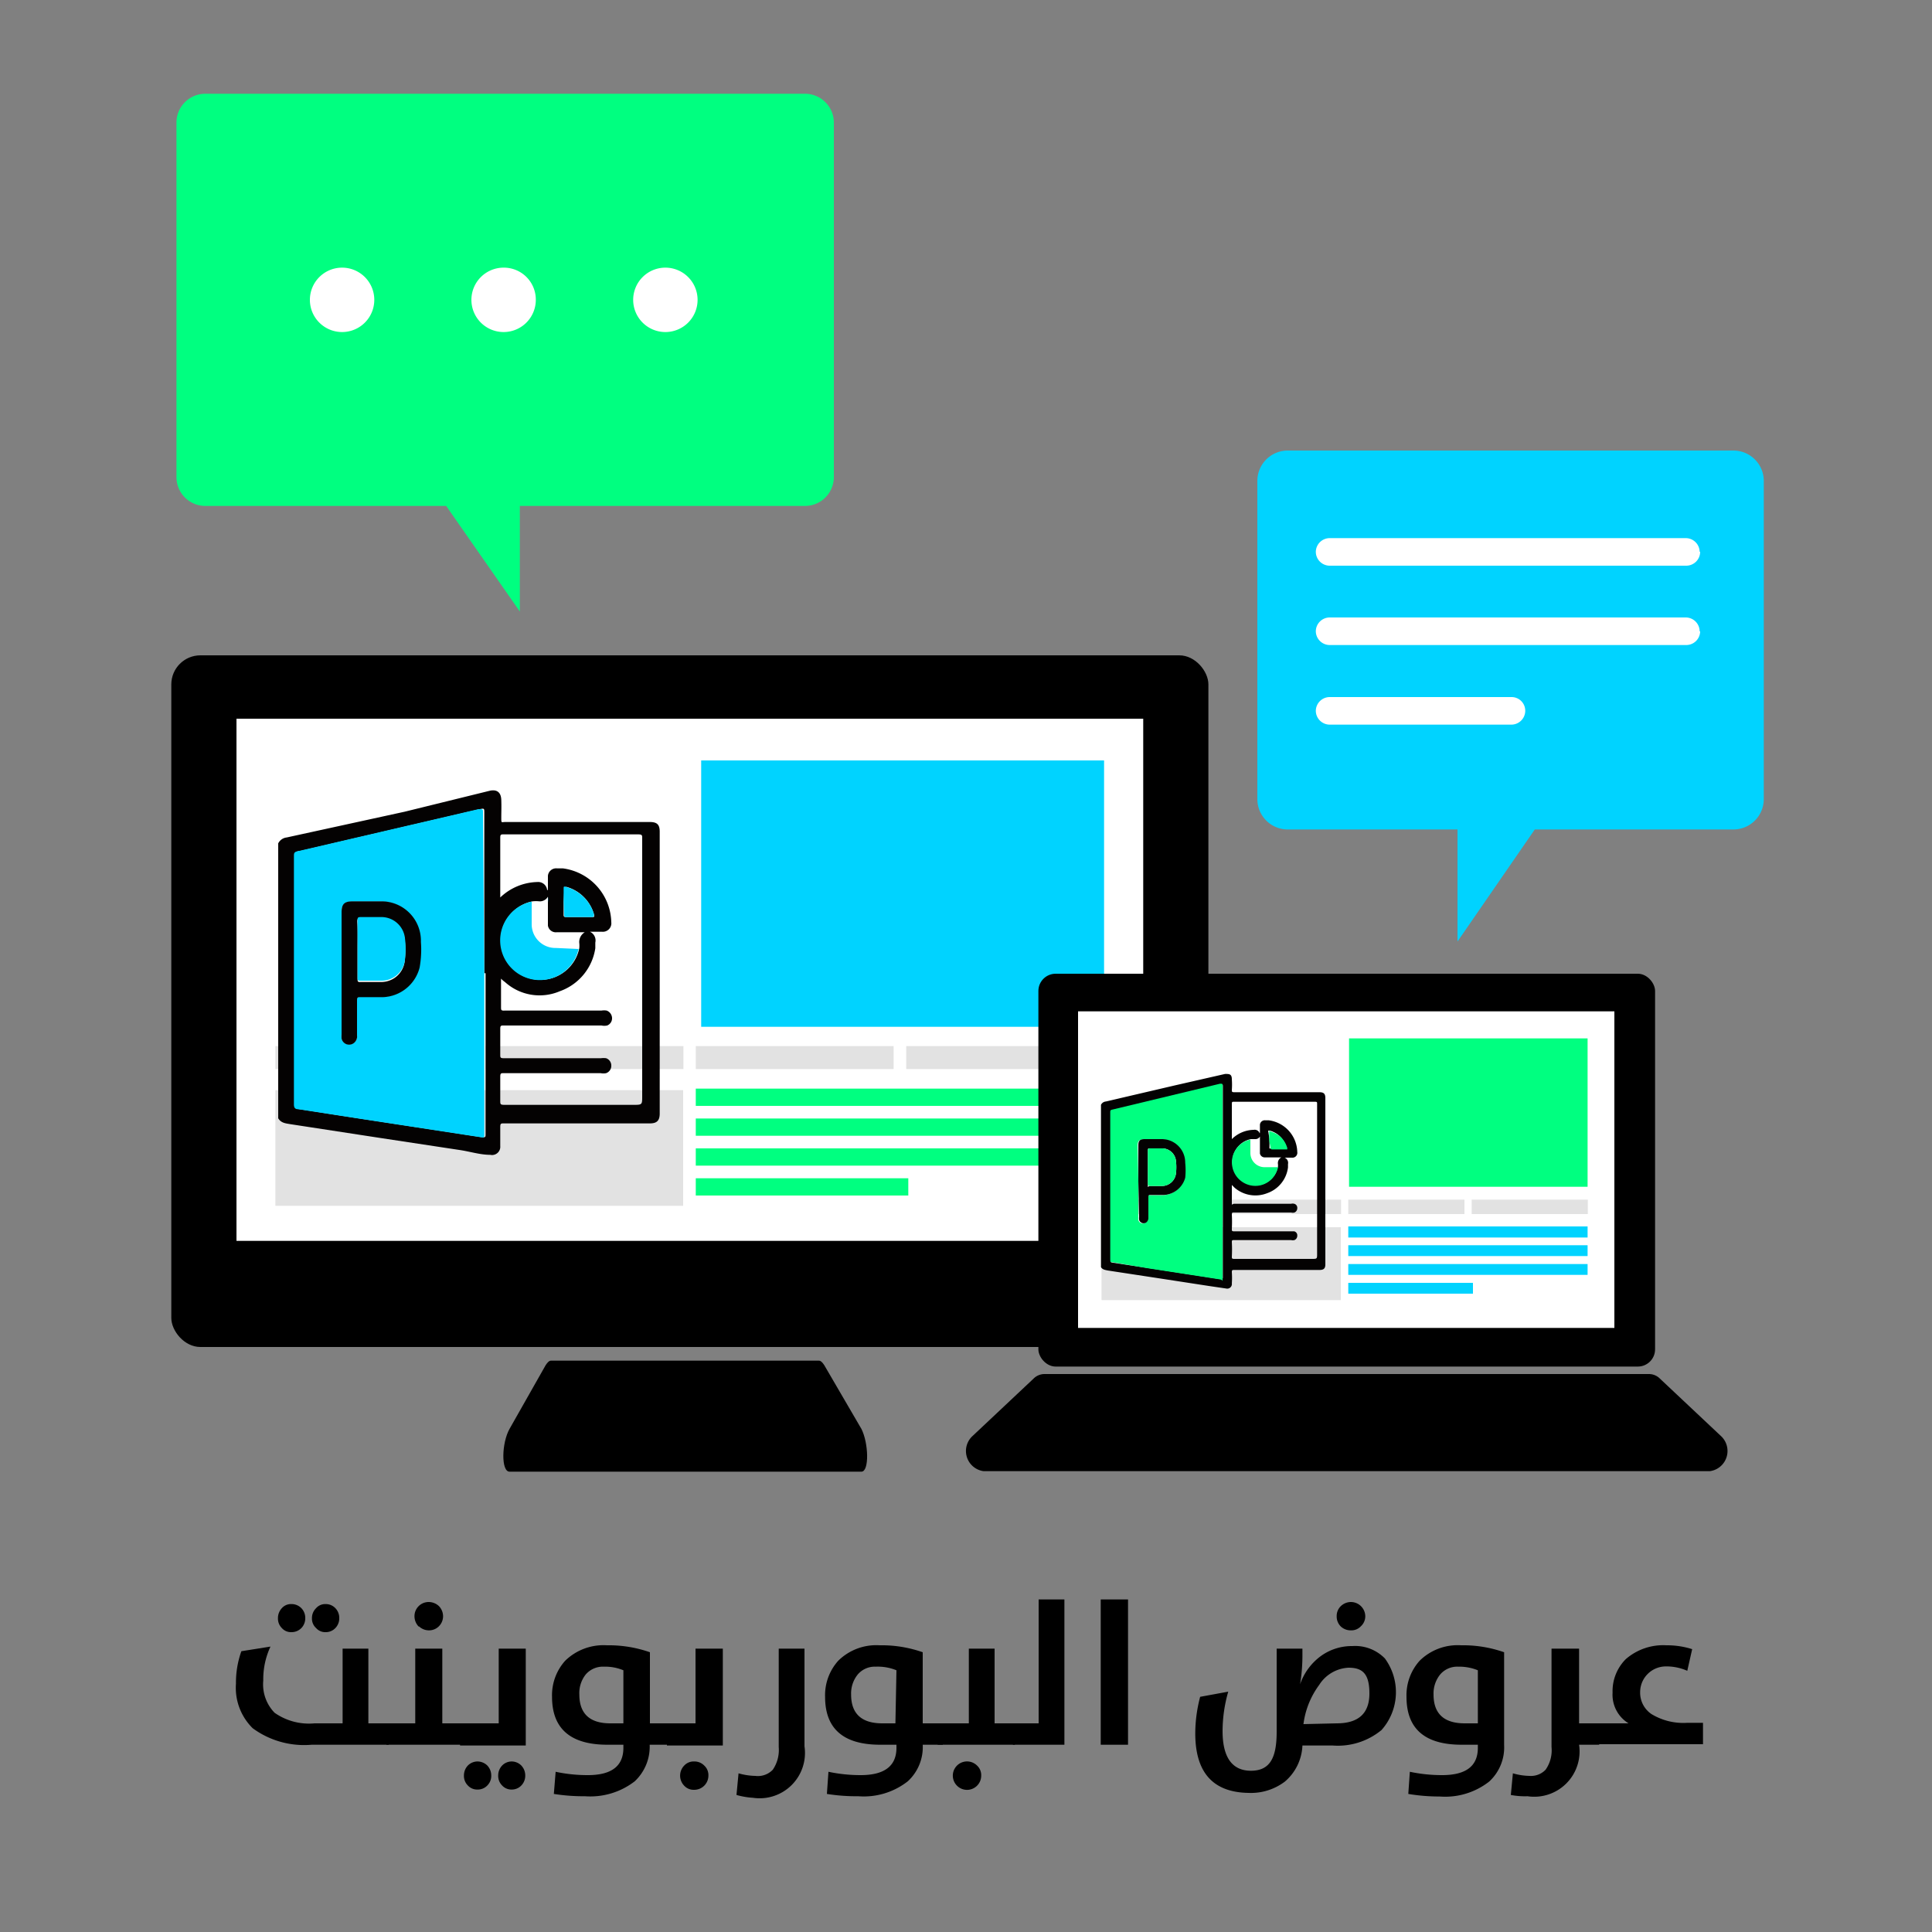
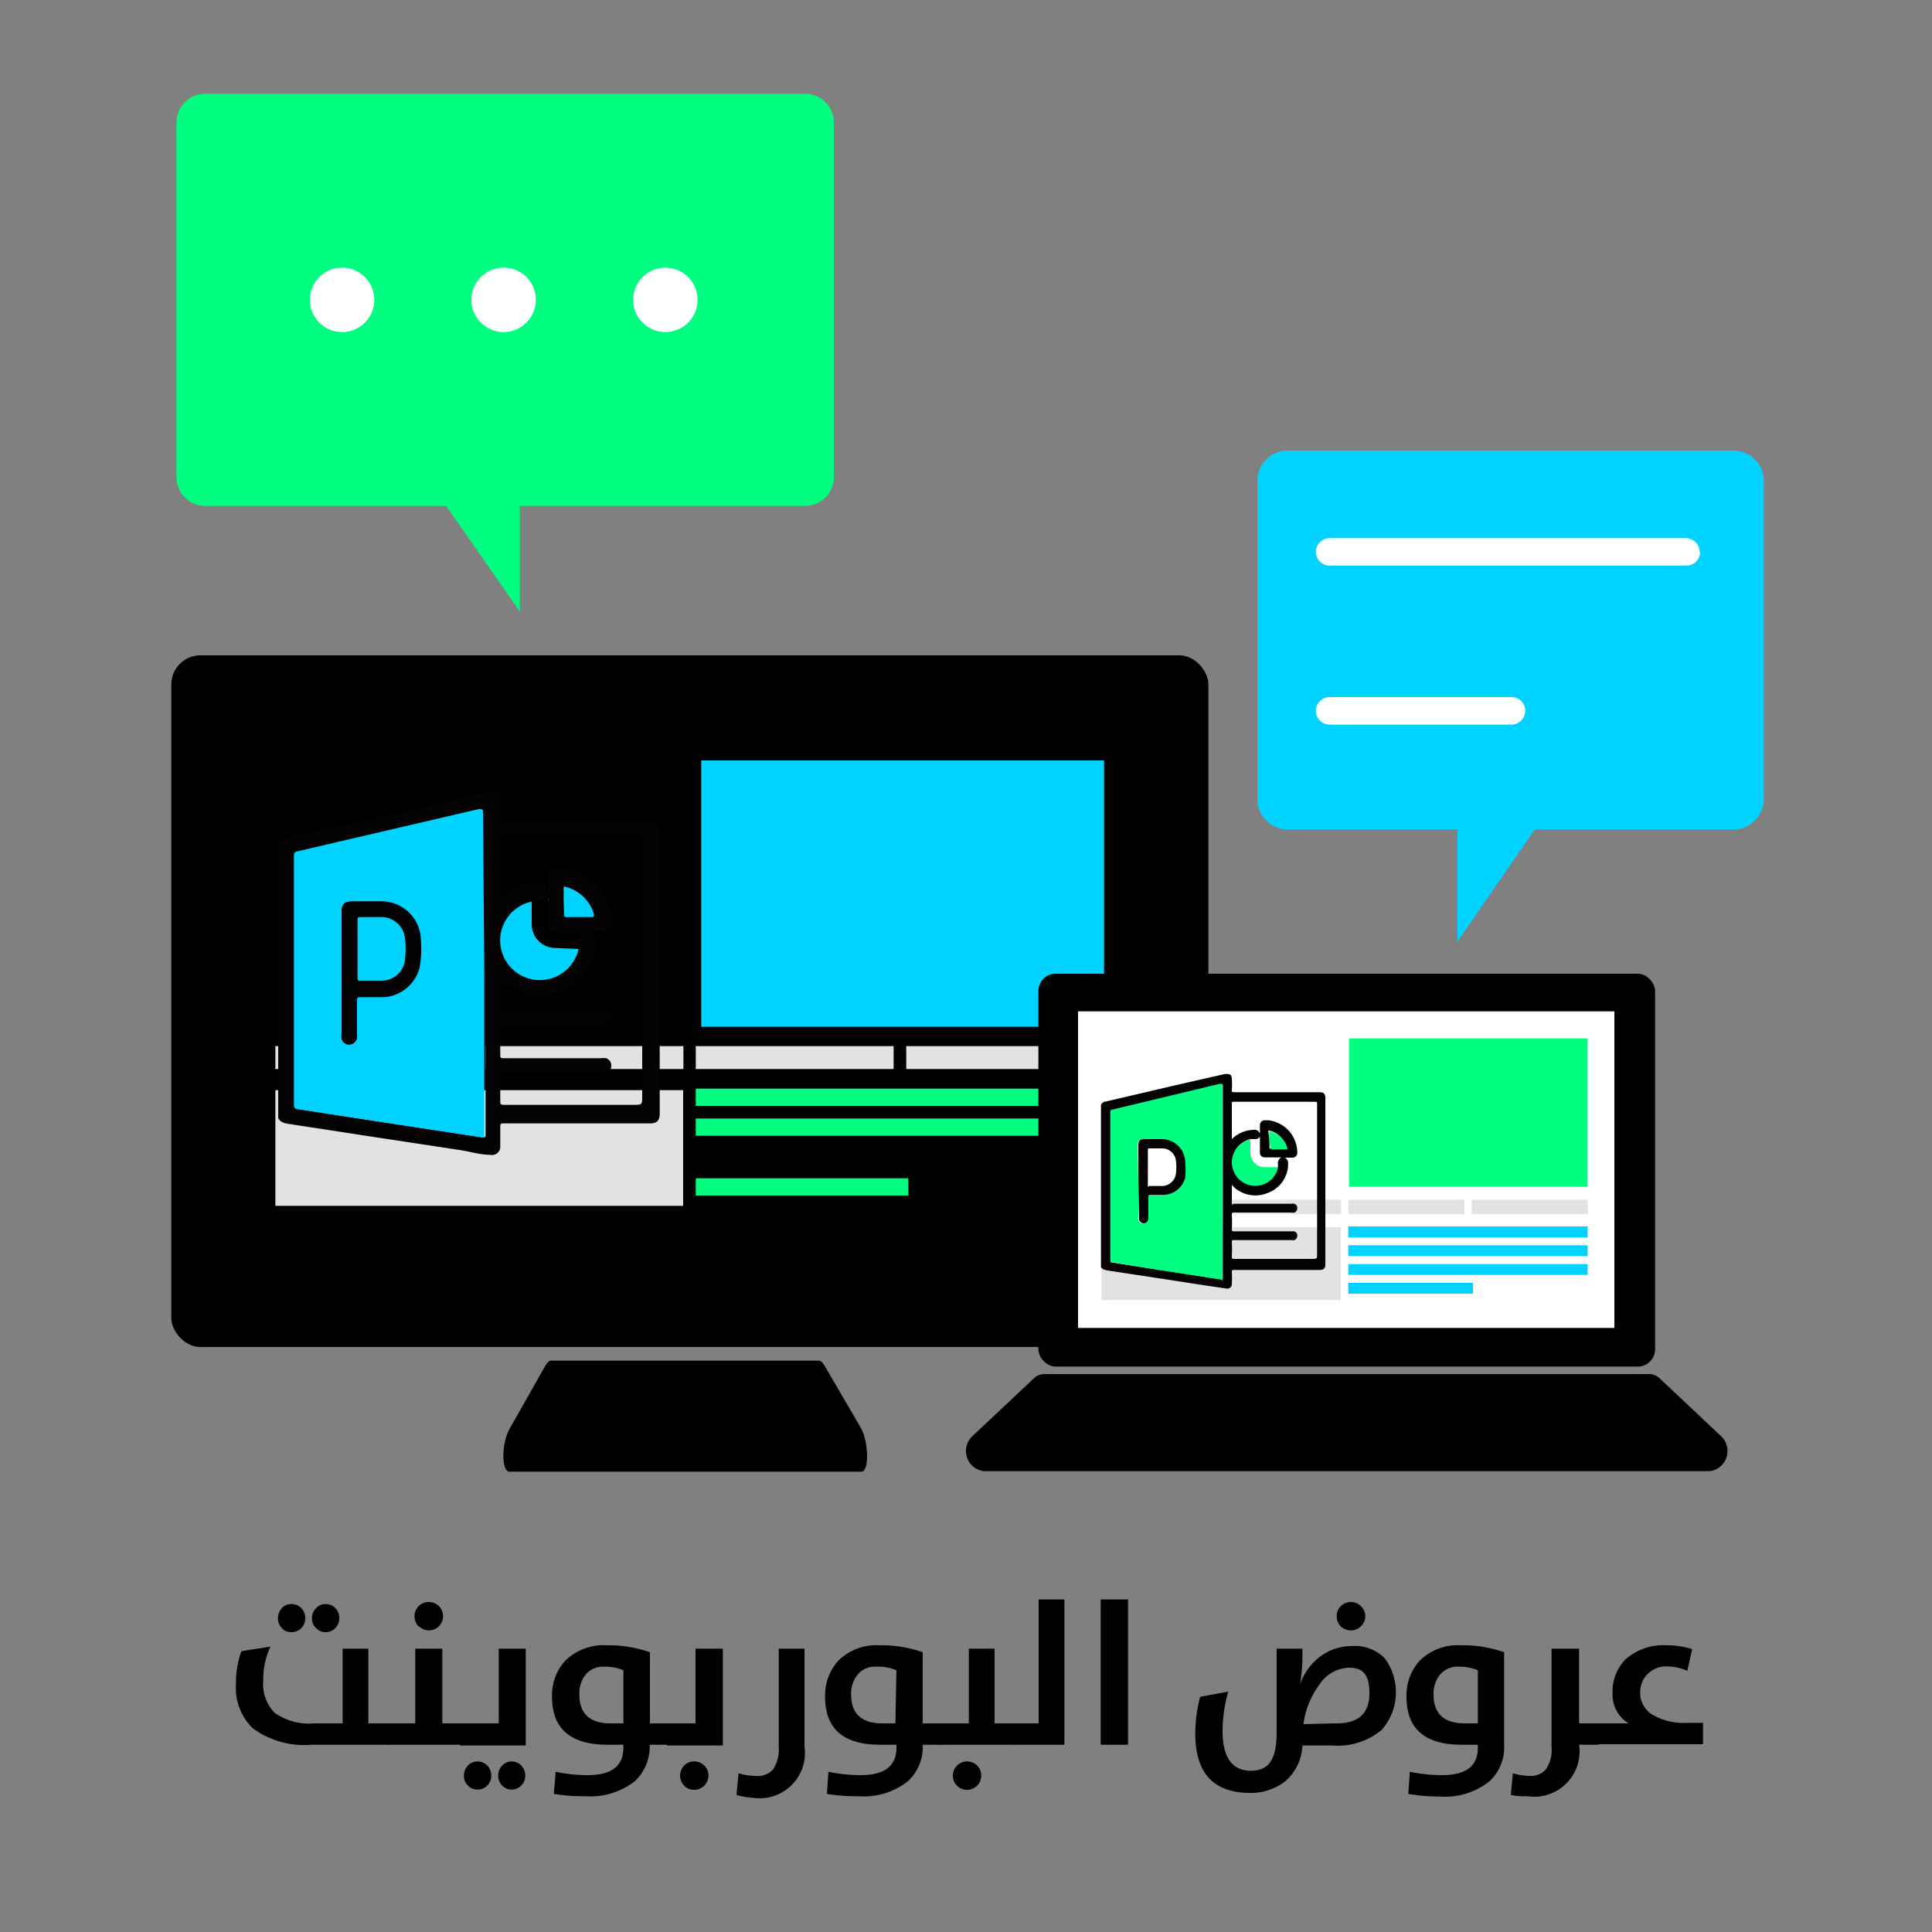
<svg xmlns="http://www.w3.org/2000/svg" id="Layer_1" data-name="Layer 1" viewBox="0 0 75 75">
  <rect x="0" y="0" width="75" height="75" fill="#808080" stroke="none" />
  <defs>
    <style>.cls-1{fill:#fff;}.cls-2{fill:#00d3ff;}.cls-3{fill:#e2e2e2;}.cls-4{fill:#00ff80;}.cls-5{fill:#040202;}</style>
  </defs>
  <rect x="6.65" y="25.44" width="40.26" height="26.85" rx="1.13" />
  <path d="M32,53c-.07-.11-.14-.18-.21-.18H21.39c-.07,0-.14.07-.21.18l-1.4,2.47c-.31.55-.33,1.66,0,1.66H33.44c.31,0,.28-1.11,0-1.66Z" />
-   <rect class="cls-1" x="9.18" y="27.9" width="35.2" height="20.27" />
  <rect class="cls-2" x="27.22" y="29.52" width="15.64" height="10.34" />
  <rect class="cls-3" x="10.69" y="40.61" width="7.68" height="0.89" />
  <rect class="cls-3" x="10.69" y="42.32" width="15.83" height="4.49" />
  <rect class="cls-3" x="18.85" y="40.61" width="7.68" height="0.89" />
  <rect class="cls-3" x="27.01" y="40.61" width="7.68" height="0.89" />
  <rect class="cls-4" x="27.01" y="42.26" width="15.83" height="0.67" />
  <rect class="cls-4" x="27.01" y="43.42" width="15.83" height="0.67" />
-   <rect class="cls-4" x="27.01" y="44.58" width="15.83" height="0.67" />
  <rect class="cls-4" x="27.01" y="45.74" width="8.25" height="0.67" />
  <rect class="cls-3" x="35.18" y="40.61" width="7.68" height="0.89" />
  <rect x="40.31" y="37.8" width="23.94" height="15.25" rx="0.67" />
  <path d="M64.44,53.52a.6.6,0,0,0-.43-.18H40.55a.6.6,0,0,0-.43.18l-2.36,2.22a.79.79,0,0,0,.42,1.37h28.2a.79.79,0,0,0,.42-1.37Z" />
  <rect class="cls-1" x="41.85" y="39.26" width="20.82" height="12.29" />
  <rect class="cls-4" x="52.37" y="40.31" width="9.26" height="5.76" />
  <rect class="cls-3" x="42.76" y="46.57" width="4.51" height="0.56" />
  <rect class="cls-3" x="42.76" y="47.64" width="9.29" height="2.83" />
  <rect class="cls-3" x="47.55" y="46.57" width="4.51" height="0.56" />
  <rect class="cls-3" x="52.34" y="46.57" width="4.51" height="0.56" />
  <rect class="cls-2" x="52.34" y="47.61" width="9.29" height="0.43" />
  <rect class="cls-2" x="52.34" y="48.34" width="9.29" height="0.42" />
  <rect class="cls-2" x="52.34" y="49.07" width="9.29" height="0.42" />
  <rect class="cls-2" x="52.34" y="49.8" width="4.84" height="0.42" />
  <rect class="cls-3" x="57.13" y="46.57" width="4.51" height="0.56" />
  <path class="cls-2" d="M67.29,17.49H50a1.18,1.18,0,0,0-1.19,1.18V31A1.18,1.18,0,0,0,50,32.2h6.58v4.35l3-4.35h7.71A1.18,1.18,0,0,0,68.47,31V18.67A1.18,1.18,0,0,0,67.29,17.49Z" />
  <path class="cls-4" d="M31.26,3.64H8A1.12,1.12,0,0,0,6.85,4.76V18.52A1.12,1.12,0,0,0,8,19.64h9.32l2.86,4.1v-4.1H31.26a1.12,1.12,0,0,0,1.11-1.12V4.76A1.12,1.12,0,0,0,31.26,3.64Z" />
  <path class="cls-1" d="M14.53,11.63a1.25,1.25,0,1,1-1.25-1.24A1.25,1.25,0,0,1,14.53,11.63Z" />
  <path class="cls-1" d="M20.8,11.63a1.25,1.25,0,1,1-1.24-1.24A1.24,1.24,0,0,1,20.8,11.63Z" />
  <path class="cls-1" d="M27.08,11.63a1.25,1.25,0,1,1-1.25-1.24A1.25,1.25,0,0,1,27.08,11.63Z" />
  <path class="cls-1" d="M66,21.42a.54.54,0,0,1-.54.54H51.62a.54.54,0,0,1-.54-.54h0a.54.54,0,0,1,.54-.53H65.44a.54.54,0,0,1,.54.53Z" />
-   <path class="cls-1" d="M66,24.51a.54.54,0,0,1-.54.53H51.62a.54.54,0,0,1-.54-.53h0a.54.54,0,0,1,.54-.54H65.44a.54.54,0,0,1,.54.54Z" />
  <path class="cls-1" d="M59.21,27.59a.54.54,0,0,1-.53.54H51.62a.54.54,0,0,1-.54-.54h0a.54.54,0,0,1,.54-.53h7.06a.53.53,0,0,1,.53.53Z" />
  <path class="cls-5" d="M10.8,43.41V32.74a.42.42,0,0,1,.33-.23l4.58-1L19,30.7c.29-.07.45.06.46.35s0,.46,0,.69,0,.17.16.17c1.87,0,3.74,0,5.6,0,.29,0,.39.1.39.38V43.23c0,.27-.11.38-.38.38H19.56c-.11,0-.14,0-.14.14s0,.49,0,.74a.32.32,0,0,1-.39.34c-.38,0-.76-.12-1.14-.18l-3.1-.47-3.52-.54C11.1,43.61,10.91,43.6,10.8,43.41Zm10.47-7.48v-1.2l0,.08a.36.36,0,0,1-.33.18,1.26,1.26,0,0,0-.27,0,1.54,1.54,0,1,0,1.82,1.81,1.22,1.22,0,0,0,0-.17.44.44,0,0,1,.21-.44H21.61A.31.31,0,0,1,21.27,35.93Zm0-1.38,0,.09V34a.32.32,0,0,1,.35-.29l.23,0a2.16,2.16,0,0,1,1.88,2.09.33.33,0,0,1-.36.37H22.9a.37.37,0,0,1,.21.42c0,.07,0,.15,0,.22a2.1,2.1,0,0,1-1.38,1.67,2,2,0,0,1-2.13-.36.81.81,0,0,1-.15-.13c0,.39,0,.74,0,1.1,0,.12,0,.15.15.14h3.75a.65.65,0,0,1,.2,0,.32.32,0,0,1,.21.29.3.3,0,0,1-.19.29.53.53,0,0,1-.22,0H19.56c-.11,0-.14,0-.14.13,0,.31,0,.63,0,1,0,.11,0,.14.14.14h3.77a.71.71,0,0,1,.2,0,.3.3,0,0,1,.2.29.3.3,0,0,1-.2.29.51.51,0,0,1-.21,0H19.56c-.11,0-.14,0-.14.14q0,.47,0,.93c0,.13,0,.16.16.16,1.68,0,3.36,0,5,0,.35,0,.35,0,.35-.34v-10c0-.13,0-.16-.17-.16H19.56c-.11,0-.14,0-.14.13,0,.74,0,1.48,0,2.22,0,0,0,.08,0,.1a2.15,2.15,0,0,1,1.44-.6A.35.35,0,0,1,21.24,34.55ZM18.8,37.78V31.55c0-.17,0-.17-.17-.14l-7,1.63c-.13,0-.17.08-.17.21q0,4.8,0,9.62c0,.13,0,.17.17.19l2.26.35,4.84.74c.1,0,.12,0,.12-.1V37.78ZM21.88,35v.5c0,.07,0,.1.1.1h1c.09,0,.1,0,.08-.1A1.55,1.55,0,0,0,22,34.43c-.07,0-.09,0-.09.07Z" />
  <path class="cls-2" d="M18.8,37.78v6.27c0,.09,0,.12-.12.1l-4.84-.74-2.26-.35c-.13,0-.17-.06-.17-.19q0-4.82,0-9.62c0-.13,0-.18.17-.21l7-1.63c.17,0,.17,0,.17.14Zm-5.54,0v2.35a1.1,1.1,0,0,0,0,.18.3.3,0,0,0,.45.19.33.33,0,0,0,.15-.33c0-.44,0-.89,0-1.34,0-.11,0-.13.14-.13h.85a1.53,1.53,0,0,0,1.42-1.15,4,4,0,0,0,.05-1A1.53,1.53,0,0,0,14.77,35H13.69c-.32,0-.43.1-.43.42Z" />
  <path class="cls-2" d="M22.46,36.84A1.54,1.54,0,1,1,20.64,35c0,.29,0,.58,0,.87a.92.92,0,0,0,.94.93Z" />
  <path class="cls-2" d="M21.88,35v-.5c0-.08,0-.1.09-.07a1.55,1.55,0,0,1,1.09,1.07c0,.06,0,.1-.08.1H22c-.08,0-.1,0-.1-.1Z" />
  <path class="cls-2" d="M21.27,35.93c0-.3,0-.61,0-.91a.66.66,0,0,0,0-.2l0-.09Z" />
  <path class="cls-2" d="M21.24,34.55c0-.17,0-.34,0-.51v.6Z" />
  <path class="cls-5" d="M13.26,37.76V35.41c0-.32.11-.42.43-.42h1.08a1.53,1.53,0,0,1,1.57,1.57,4,4,0,0,1-.05,1,1.53,1.53,0,0,1-1.42,1.15H14c-.11,0-.14,0-.14.13,0,.45,0,.9,0,1.34a.33.33,0,0,1-.15.33.3.3,0,0,1-.45-.19,1.1,1.1,0,0,1,0-.18Zm.62-.92V38c0,.09,0,.13.12.12h.79a.91.91,0,0,0,.92-.81,3.37,3.37,0,0,0,0-.84.92.92,0,0,0-.93-.82H14c-.1,0-.13,0-.13.13C13.89,36.1,13.88,36.47,13.88,36.84Z" />
  <path class="cls-2" d="M13.88,36.84c0-.37,0-.74,0-1.11,0-.1,0-.13.13-.13h.78a.92.92,0,0,1,.93.82,3.37,3.37,0,0,1,0,.84.91.91,0,0,1-.92.81H14c-.1,0-.12,0-.12-.12Z" />
  <path class="cls-5" d="M42.74,49.19v-6.3a.23.23,0,0,1,.19-.13l2.7-.63,1.93-.44c.16,0,.26,0,.26.21a2.8,2.8,0,0,1,0,.41c0,.07,0,.09.1.09h3.3c.17,0,.23.06.23.23v6.45c0,.16-.06.22-.23.22H47.91c-.07,0-.09,0-.09.09a3.08,3.08,0,0,1,0,.43.18.18,0,0,1-.22.2l-.68-.1-1.82-.28L43,49.32C42.91,49.3,42.8,49.29,42.74,49.19Zm6.17-4.41v-.72l0,.06a.2.2,0,0,1-.19.1l-.16,0a.9.9,0,0,0-.7,1.06A.91.91,0,0,0,48.9,46a.9.9,0,0,0,.71-.71.44.44,0,0,0,0-.1.25.25,0,0,1,.13-.26h-.64A.19.19,0,0,1,48.91,44.78Zm0-.82v-.3a.19.19,0,0,1,.21-.17h.13a1.27,1.27,0,0,1,1.11,1.23.19.19,0,0,1-.21.22h-.28a.22.22,0,0,1,.13.25s0,.08,0,.13a1.22,1.22,0,0,1-.81,1,1.24,1.24,0,0,1-1.26-.21L47.82,46c0,.22,0,.43,0,.64s0,.09.09.09h2.21a.25.25,0,0,1,.12,0,.16.16,0,0,1,.12.17.18.18,0,0,1-.11.17.27.27,0,0,1-.13,0H47.9c-.06,0-.08,0-.08.08a5.23,5.23,0,0,1,0,.56c0,.07,0,.09.09.09h2.22s.08,0,.11,0a.16.16,0,0,1,.12.17.18.18,0,0,1-.11.17.29.29,0,0,1-.13,0H47.9c-.06,0-.08,0-.08.08a5.23,5.23,0,0,1,0,.56c0,.07,0,.09.1.09h3c.21,0,.21,0,.21-.2V42.86c0-.08,0-.09-.1-.09H47.9c-.06,0-.08,0-.08.08,0,.43,0,.87,0,1.31,0,0,0,0,0,.06a1.24,1.24,0,0,1,.85-.36A.2.2,0,0,1,48.9,44Zm-1.44,1.9V42.19c0-.1,0-.1-.1-.08l-4.16,1c-.08,0-.1,0-.1.12v5.67c0,.09,0,.11.1.12l1.33.2,2.86.44s.07,0,.07-.06,0-.41,0-.61Zm1.81-1.64c0,.1,0,.2,0,.3s0,.06.06.06h.59s.06,0,0-.06a.9.9,0,0,0-.64-.63s-.06,0-.06,0Z" />
  <path class="cls-4" d="M47.46,45.86V49c0,.2,0,.41,0,.61s0,.07-.07.06l-2.86-.44L43.2,49c-.08,0-.1,0-.1-.12V43.19c0-.08,0-.1.1-.12l4.16-1c.1,0,.1,0,.1.08Zm-3.27,0v1.39a.45.45,0,0,0,0,.11.18.18,0,0,0,.27.11.22.22,0,0,0,.09-.19c0-.27,0-.53,0-.8,0-.06,0-.08.08-.08h.51a.91.91,0,0,0,.84-.67,2.82,2.82,0,0,0,0-.58.91.91,0,0,0-.93-.92h-.64c-.19,0-.25.06-.25.25Z" />
  <path class="cls-4" d="M49.61,45.31a.9.9,0,0,1-.71.71.91.91,0,0,1-1.06-.72.9.9,0,0,1,.7-1.06c0,.17,0,.35,0,.52a.55.55,0,0,0,.55.55Z" />
  <path class="cls-4" d="M49.27,44.22v-.29s0-.06.06,0a.9.9,0,0,1,.64.63s0,.06,0,.06h-.59s-.06,0-.06-.06S49.27,44.32,49.27,44.22Z" />
  <path class="cls-2" d="M48.91,44.78c0-.18,0-.37,0-.55s0-.08,0-.11l0-.06Z" />
  <path class="cls-2" d="M48.9,44c0-.1,0-.2,0-.3V44Z" />
  <path class="cls-5" d="M44.19,45.85V44.47c0-.19.06-.25.25-.25h.64a.91.91,0,0,1,.93.92,2.82,2.82,0,0,1,0,.58.91.91,0,0,1-.84.67h-.51c-.06,0-.08,0-.08.08,0,.27,0,.53,0,.8a.22.22,0,0,1-.09.19.18.18,0,0,1-.27-.11.45.45,0,0,1,0-.11Zm.37-.54c0,.22,0,.44,0,.65s0,.08.07.08h.47a.55.55,0,0,0,.55-.48,2.09,2.09,0,0,0,0-.5.54.54,0,0,0-.55-.48h-.46c-.06,0-.08,0-.08.07C44.56,44.87,44.56,45.09,44.56,45.31Z" />
-   <path class="cls-4" d="M44.56,45.31c0-.22,0-.44,0-.66,0,0,0-.07.08-.07h.46a.54.54,0,0,1,.55.48,2.09,2.09,0,0,1,0,.5.55.55,0,0,1-.55.48h-.47s-.07,0-.07-.08S44.56,45.53,44.56,45.31Z" />
  <path d="M12.1,67.73a3.37,3.37,0,0,1-2.29-.64,2.2,2.2,0,0,1-.65-1.73,3.62,3.62,0,0,1,.21-1.26l1.13-.18a3,3,0,0,0-.28,1.32,1.58,1.58,0,0,0,.44,1.25,2.32,2.32,0,0,0,1.55.41H13.3V64h1V66.9h.79v.83ZM10.94,63.2a.52.52,0,0,1-.15-.38.56.56,0,0,1,.15-.39.47.47,0,0,1,.37-.16.53.53,0,0,1,.39.16.54.54,0,0,1,.15.39.54.54,0,0,1-.15.38.53.53,0,0,1-.39.16A.47.47,0,0,1,10.94,63.2Zm1.33,0a.49.49,0,0,1-.16-.38.53.53,0,0,1,.16-.39.47.47,0,0,1,.37-.16.51.51,0,0,1,.38.16.54.54,0,0,1,.15.39.54.54,0,0,1-.15.38.51.51,0,0,1-.38.16A.47.47,0,0,1,12.27,63.2Z" />
  <path d="M15,66.9h1.12V64h1.05V66.9H18v.83H15Zm1.25-3.76a.58.58,0,0,1-.16-.4.55.55,0,0,1,.55-.55.58.58,0,0,1,.4.16.57.57,0,0,1,.16.39.55.55,0,0,1-.16.39.54.54,0,0,1-.4.16A.56.56,0,0,1,16.27,63.14Z" />
  <path d="M17.86,66.9h1.5V64h1.05v3.76H17.86Zm1.06,2.41a.51.51,0,0,1-.38.16.49.49,0,0,1-.38-.16.52.52,0,0,1-.15-.38.56.56,0,0,1,.15-.39.53.53,0,0,1,.38-.16.55.55,0,0,1,.38.16.56.56,0,0,1,.15.39A.52.52,0,0,1,18.92,69.31Zm1.32,0a.51.51,0,0,1-.38.16.49.49,0,0,1-.37-.16.52.52,0,0,1-.15-.38.56.56,0,0,1,.15-.39.52.52,0,0,1,.37-.16.53.53,0,0,1,.38.16.56.56,0,0,1,.15.39A.54.54,0,0,1,20.24,69.31Z" />
  <path d="M21.5,69.64l.07-.86a5.9,5.9,0,0,0,1.25.13c.92,0,1.38-.35,1.38-1.06v-.12h-.62c-1.43,0-2.15-.62-2.15-1.86a2,2,0,0,1,.51-1.4,2.13,2.13,0,0,1,1.62-.6,4.84,4.84,0,0,1,1.67.27V66.9H26v.83h-.78a1.84,1.84,0,0,1-.58,1.42,2.82,2.82,0,0,1-1.93.58A7.34,7.34,0,0,1,21.5,69.64Zm2.7-4.8a1.84,1.84,0,0,0-.76-.14.88.88,0,0,0-.7.3,1.16,1.16,0,0,0-.25.78c0,.74.4,1.12,1.2,1.12h.51Z" />
  <path d="M25.89,66.9H27V64h1.06v3.76H25.89Zm.67,2.42a.56.56,0,0,1,0-.78.5.5,0,0,1,.39-.16.53.53,0,0,1,.39.16.5.5,0,0,1,.16.39.55.55,0,0,1-.55.55A.5.5,0,0,1,26.56,69.32Z" />
  <path d="M28.59,69.68l.08-.84a2.5,2.5,0,0,0,.65.1A.8.8,0,0,0,30,68.7a1.36,1.36,0,0,0,.23-.88V64h1v3.79a1.76,1.76,0,0,1-2,2A3,3,0,0,1,28.59,69.68Z" />
  <path d="M32.1,69.64l.06-.86a6,6,0,0,0,1.25.13c.92,0,1.39-.35,1.39-1.06v-.12h-.63c-1.43,0-2.14-.62-2.14-1.86a2,2,0,0,1,.51-1.4,2.1,2.1,0,0,1,1.61-.6,4.8,4.8,0,0,1,1.67.27V66.9h.78v.83h-.78a1.8,1.8,0,0,1-.58,1.42,2.77,2.77,0,0,1-1.92.58A7.26,7.26,0,0,1,32.1,69.64Zm2.7-4.8A1.91,1.91,0,0,0,34,64.7a.87.87,0,0,0-.7.3,1.17,1.17,0,0,0-.26.78c0,.74.4,1.12,1.21,1.12h.51Z" />
  <path d="M36.48,66.9h1.13V64h1V66.9h.79v.83h-3Zm.67,2.42a.55.55,0,0,1,.78-.78.5.5,0,0,1,.16.39.55.55,0,0,1-.94.39Z" />
  <path d="M39.32,66.9h1V62.09h1v5.64h-2Z" />
  <path d="M42.73,62.09h1.06v5.64H42.73Z" />
  <path d="M46.4,67.29a5.59,5.59,0,0,1,.19-1.42l1.09-.2a5.6,5.6,0,0,0-.22,1.53c0,1,.36,1.54,1.1,1.54s1-.5,1-1.51V64h1v.2a7,7,0,0,1-.09,1.18h0a2.28,2.28,0,0,1,.83-1.11,2.05,2.05,0,0,1,1.2-.37,1.61,1.61,0,0,1,1.26.48,2.21,2.21,0,0,1-.13,2.78,2.66,2.66,0,0,1-1.9.6H50.56a1.94,1.94,0,0,1-.68,1.4,2.18,2.18,0,0,1-1.41.44Q46.4,69.57,46.4,67.29Zm5.49-.39c.85,0,1.27-.39,1.27-1.16s-.27-1-.81-1a1.43,1.43,0,0,0-1.14.67,3.24,3.24,0,0,0-.61,1.52Zm.16-3.76a.54.54,0,0,1-.16-.4.53.53,0,0,1,.16-.39.57.57,0,0,1,.39-.16.56.56,0,0,1,.56.55.52.52,0,0,1-.17.39.5.5,0,0,1-.39.16A.56.56,0,0,1,52.05,63.14Z" />
  <path d="M54.67,69.64l.06-.86a6,6,0,0,0,1.25.13c.93,0,1.39-.35,1.39-1.06v-.12h-.63c-1.43,0-2.14-.62-2.14-1.86a2,2,0,0,1,.51-1.4,2.1,2.1,0,0,1,1.61-.6,4.8,4.8,0,0,1,1.67.27v3.6a1.8,1.8,0,0,1-.58,1.42,2.77,2.77,0,0,1-1.92.58A7.26,7.26,0,0,1,54.67,69.64Zm2.7-4.8a1.91,1.91,0,0,0-.76-.14.87.87,0,0,0-.7.3,1.17,1.17,0,0,0-.26.78c0,.74.4,1.12,1.21,1.12h.51Z" />
  <path d="M58.65,69.68l.08-.84a2.44,2.44,0,0,0,.65.1A.78.78,0,0,0,60,68.7a1.31,1.31,0,0,0,.23-.88V64H61.3V66.9h.78v.83H61.3v0a1.76,1.76,0,0,1-2,2A2.93,2.93,0,0,1,58.65,69.68Z" />
  <path d="M62,66.9h1.22a1.3,1.3,0,0,1-.62-1.19,1.76,1.76,0,0,1,.51-1.3,2.21,2.21,0,0,1,1.58-.54,3.22,3.22,0,0,1,1,.15l-.19.84a2,2,0,0,0-.83-.17,1,1,0,0,0-1,1,1,1,0,0,0,.44.85,2.38,2.38,0,0,0,1.38.34h.62v.83H62Z" />
</svg>